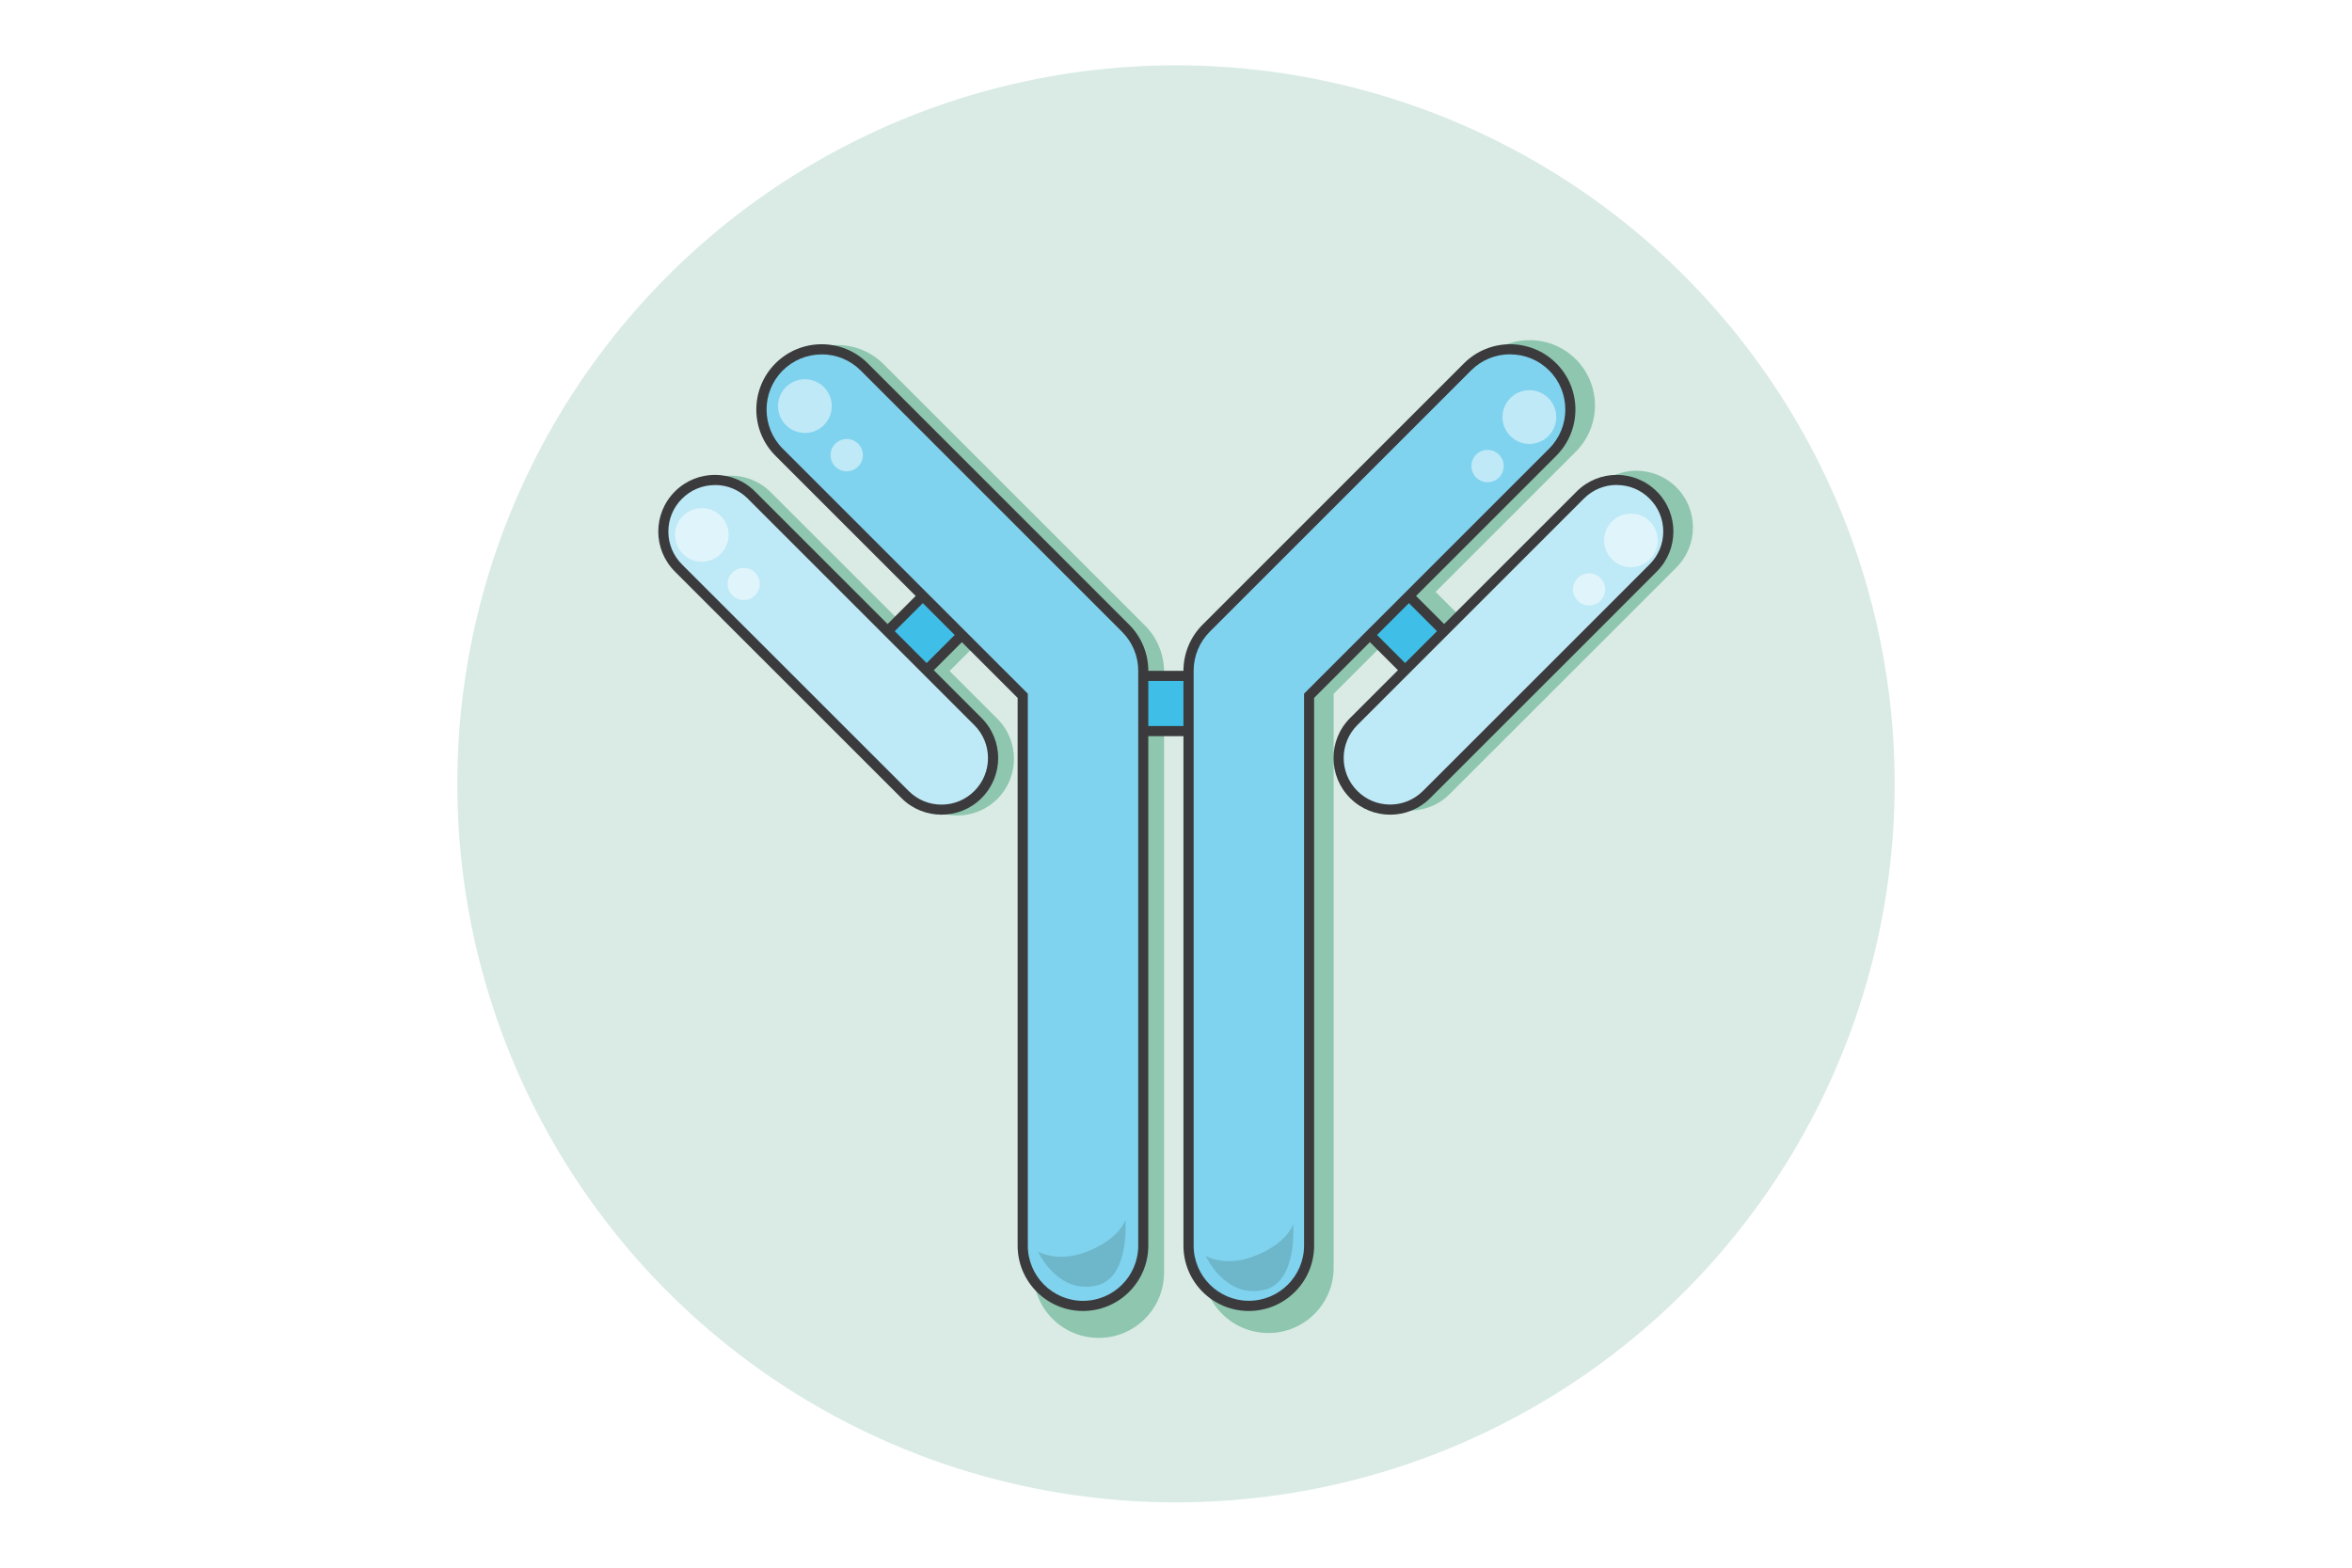
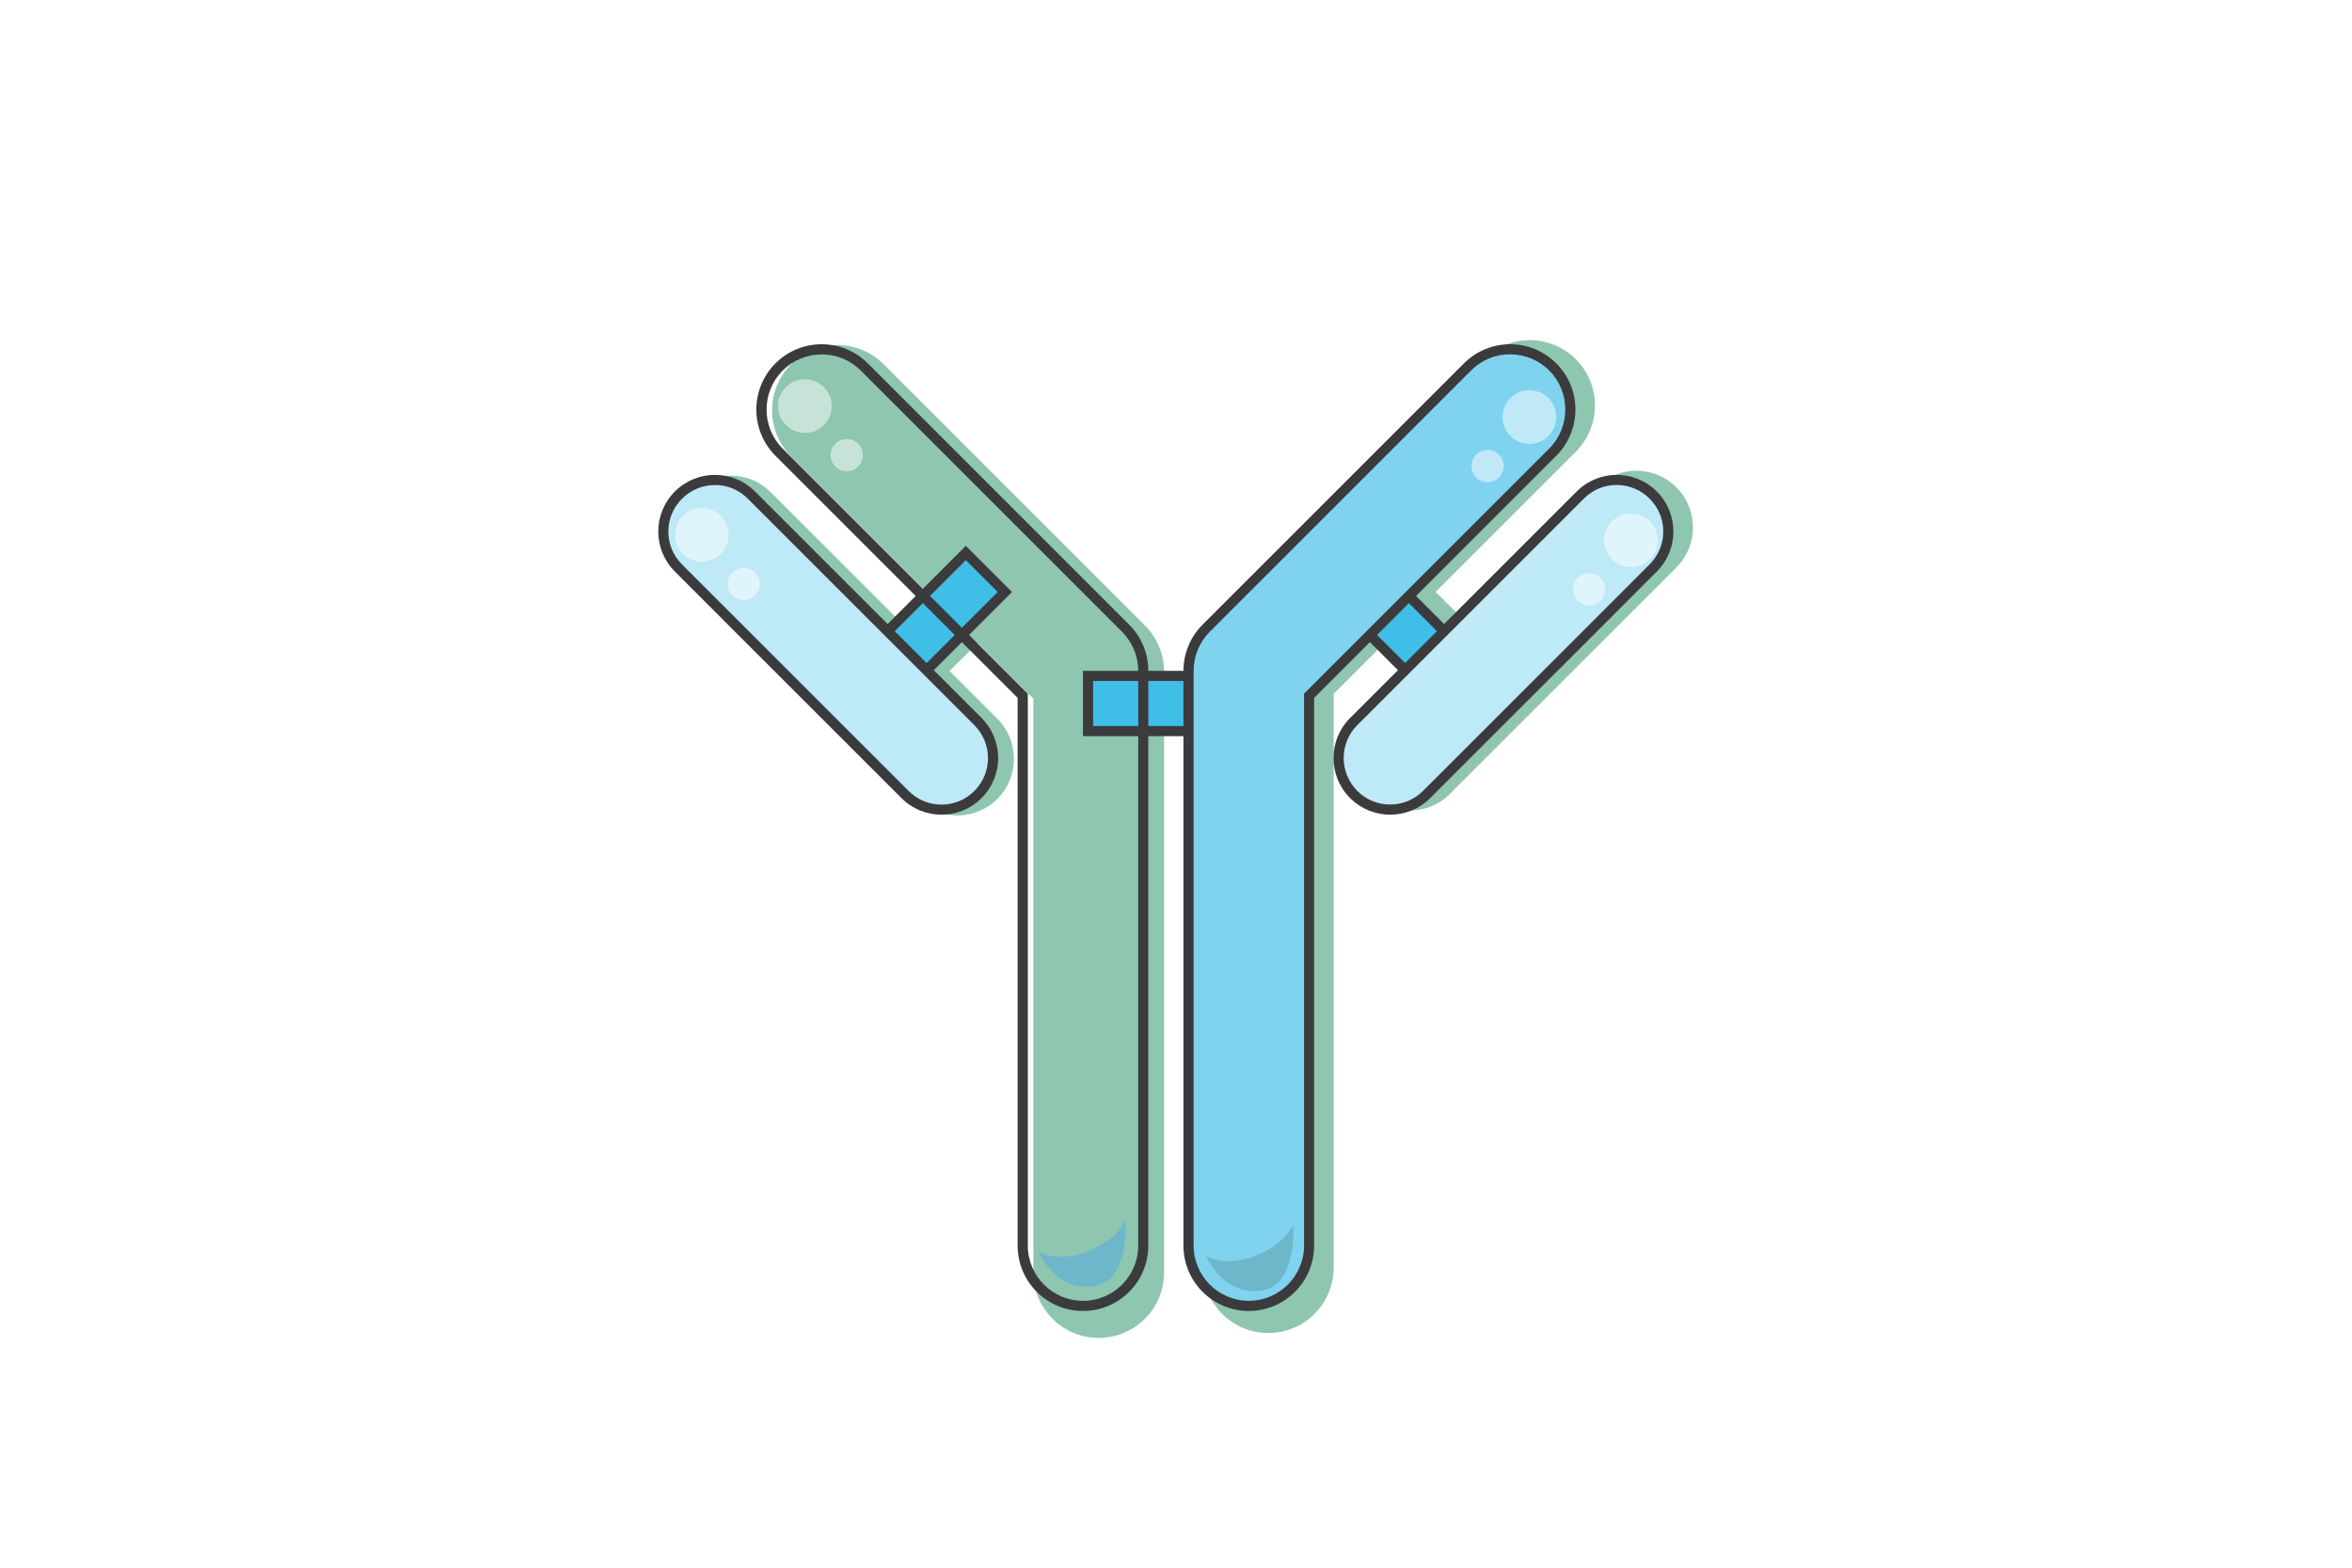
<svg xmlns="http://www.w3.org/2000/svg" id="vdjay" viewBox="0 0 360 240">
  <defs>
    <style>
      .cls-1 {
        fill: #6eb7cb;
      }

      .cls-2 {
        fill: #d9ebe4;
      }

      .cls-3 {
        fill: #3fbee7;
      }

      .cls-4 {
        opacity: .5;
      }

      .cls-4, .cls-5 {
        fill: #fff;
      }

      .cls-6 {
        fill: #80d3ef;
      }

      .cls-7 {
        fill: #8ec6af;
      }

      .cls-8 {
        fill: #3b3b3d;
      }

      .cls-9 {
        fill: #bee9f6;
      }
    </style>
  </defs>
  <rect class="cls-5" width="360" height="240" />
  <g>
-     <circle class="cls-2" cx="180" cy="120" r="110" />
    <g>
      <path class="cls-7" d="M178.17,102.82v92c0,5.52-4.47,10-10,10s-10-4.48-10-10v-87.86l-8.53-8.53-4.3,4.29,7.32,7.32c3.38,3.39,3.38,8.88,0,12.26-1.7,1.7-3.92,2.54-6.13,2.54s-4.45-.84-6.13-2.54l-26.02-26.01-8.67-8.67c-3.38-3.39-3.38-8.87,0-12.26,3.39-3.39,8.88-3.39,12.26,0l20.3,20.29,4.3-4.29-21.47-21.47c-3.9-3.9-3.9-10.24,0-14.14,3.91-3.9,10.24-3.9,14.14,0l40,40c1.88,1.88,2.93,4.42,2.93,7.07Z" />
      <path class="cls-7" d="M184.13,102.07v92c0,5.52,4.47,10,10,10s10-4.48,10-10v-87.86s8.53-8.53,8.53-8.53l4.3,4.29-7.32,7.32c-3.38,3.39-3.38,8.88,0,12.26,1.7,1.7,3.92,2.54,6.13,2.54s4.45-.84,6.13-2.54l26.02-26.01,8.67-8.67c3.38-3.39,3.38-8.87,0-12.26-3.39-3.39-8.88-3.39-12.26,0l-20.3,20.29-4.3-4.29,21.47-21.47c3.9-3.9,3.9-10.24,0-14.14-3.91-3.9-10.24-3.9-14.14,0l-40,40c-1.88,1.88-2.93,4.42-2.93,7.07Z" />
    </g>
    <g>
      <g>
        <g>
          <rect class="cls-3" x="166.53" y="103.48" width="28.45" height="8.45" />
          <path class="cls-8" d="M194.21,104.25v6.9h-26.9v-6.9h26.9M195.76,102.7h-30v10h30v-10h0Z" />
        </g>
        <g>
          <g>
            <rect class="cls-3" x="126.53" y="93.48" width="28.45" height="8.45" transform="translate(-27.86 128.15) rotate(-45)" />
            <path class="cls-8" d="M147.83,85.75l4.88,4.88-19.02,19.02-4.88-4.88,19.02-19.02M147.83,83.56l-21.21,21.21,7.07,7.07,21.21-21.21-7.07-7.07h0Z" />
          </g>
          <g>
-             <path class="cls-6" d="M165.76,199.93c-5.09,0-9.23-4.14-9.23-9.22v-84.18l-37.3-37.3c-3.6-3.6-3.6-9.45,0-13.05,1.74-1.74,4.06-2.7,6.52-2.7s4.78.96,6.52,2.7l40,40c1.74,1.74,2.7,4.06,2.7,6.52v88c0,5.09-4.14,9.22-9.23,9.22Z" />
            <path class="cls-8" d="M125.76,54.25c2.26,0,4.38.88,5.98,2.47l40,40c1.6,1.6,2.48,3.72,2.48,5.98v88c0,4.66-3.79,8.45-8.45,8.45s-8.45-3.79-8.45-8.45v-84.5l-.45-.45-37.07-37.07c-3.29-3.29-3.29-8.66,0-11.95,1.6-1.6,3.72-2.47,5.98-2.47M125.76,52.7c-2.56,0-5.12.98-7.07,2.93-3.9,3.91-3.9,10.24,0,14.14l37.07,37.07v83.86c0,5.52,4.48,10,10,10s10-4.48,10-10v-88c0-2.65-1.05-5.2-2.93-7.07l-40-40c-1.95-1.95-4.51-2.93-7.07-2.93h0Z" />
          </g>
          <g>
            <path class="cls-9" d="M144.11,123.95c-2.11,0-4.1-.82-5.58-2.31l-26.02-26.01-8.66-8.67c-3.08-3.08-3.08-8.09,0-11.17,1.49-1.49,3.47-2.31,5.58-2.31s4.09.82,5.58,2.31l34.68,34.68c3.08,3.08,3.08,8.09,0,11.17-1.49,1.49-3.48,2.31-5.58,2.31Z" />
            <path class="cls-8" d="M109.43,74.25c1.9,0,3.69.74,5.03,2.09l34.68,34.68c2.78,2.78,2.78,7.29,0,10.07-1.35,1.35-3.13,2.09-5.03,2.09s-3.69-.74-5.03-2.09l-26.02-26.01-8.67-8.67c-1.35-1.35-2.09-3.13-2.09-5.03s.74-3.69,2.09-5.03c1.35-1.35,3.13-2.09,5.03-2.09M109.43,72.7c-2.22,0-4.44.85-6.13,2.54-3.39,3.39-3.39,8.87,0,12.26l8.66,8.67,26.02,26.01c1.69,1.7,3.91,2.54,6.13,2.54s4.43-.84,6.13-2.54c3.39-3.39,3.39-8.87,0-12.26l-34.68-34.68c-1.69-1.69-3.91-2.54-6.13-2.54h0Z" />
          </g>
          <path class="cls-1" d="M158.86,191.58s2.89,1.78,7.35.09c5.2-1.97,6.05-4.93,6.05-4.93,0,0,.74,8.84-4.37,10.05-6.08,1.44-9.02-5.21-9.02-5.21Z" />
        </g>
        <g>
          <g>
            <rect class="cls-3" x="211.91" y="83.48" width="8.45" height="28.45" transform="translate(-5.78 181.45) rotate(-45)" />
            <path class="cls-8" d="M209.07,85.75l19.02,19.02-4.88,4.88-19.02-19.02,4.88-4.88M209.07,83.56l-7.07,7.07,21.21,21.21,7.07-7.07-21.21-21.21h0Z" />
          </g>
          <g>
            <path class="cls-6" d="M191.14,199.93c-5.09,0-9.23-4.14-9.23-9.22v-88c0-2.46.96-4.78,2.7-6.52l40-40c1.74-1.74,4.06-2.7,6.52-2.7s4.78.96,6.52,2.7c3.6,3.6,3.6,9.45,0,13.05l-37.3,37.3v84.18c0,5.09-4.14,9.22-9.23,9.22Z" />
            <path class="cls-8" d="M231.14,54.25c2.26,0,4.38.88,5.98,2.47,3.29,3.29,3.29,8.66,0,11.95l-37.07,37.07-.45.45v84.5c0,4.66-3.79,8.45-8.45,8.45s-8.45-3.79-8.45-8.45v-88c0-2.26.88-4.38,2.47-5.98l40-40c1.6-1.6,3.72-2.47,5.98-2.47M231.14,52.7c-2.56,0-5.12.98-7.07,2.93l-40,40c-1.88,1.88-2.93,4.42-2.93,7.07v88c0,5.52,4.48,10,10,10s10-4.48,10-10v-83.86l37.07-37.07c3.9-3.91,3.9-10.24,0-14.14-1.95-1.95-4.51-2.93-7.07-2.93h0Z" />
          </g>
          <g>
-             <path class="cls-9" d="M212.78,123.95c-2.11,0-4.09-.82-5.58-2.31-3.08-3.08-3.08-8.09,0-11.17l34.68-34.68c1.49-1.49,3.47-2.31,5.58-2.31s4.09.82,5.58,2.31c3.08,3.08,3.08,8.09,0,11.17l-8.67,8.67-26.02,26.01c-1.49,1.49-3.47,2.31-5.58,2.31Z" />
+             <path class="cls-9" d="M212.78,123.95c-2.11,0-4.09-.82-5.58-2.31-3.08-3.08-3.08-8.09,0-11.17l34.68-34.68c1.49-1.49,3.47-2.31,5.58-2.31s4.09.82,5.58,2.31c3.08,3.08,3.08,8.09,0,11.17l-8.67,8.67-26.02,26.01Z" />
            <path class="cls-8" d="M247.46,74.25c1.9,0,3.69.74,5.03,2.09,1.35,1.35,2.09,3.13,2.09,5.03s-.74,3.69-2.09,5.03l-8.66,8.67-26.02,26.01c-1.34,1.34-3.13,2.09-5.03,2.09s-3.69-.74-5.03-2.09c-2.78-2.78-2.78-7.29,0-10.07l34.68-34.68c1.35-1.35,3.13-2.09,5.03-2.09M247.46,72.7c-2.22,0-4.44.85-6.13,2.54l-34.68,34.68c-3.39,3.39-3.39,8.87,0,12.26,1.7,1.7,3.91,2.54,6.13,2.54s4.44-.84,6.13-2.54l26.02-26.01,8.66-8.67c3.39-3.39,3.39-8.87,0-12.26-1.69-1.69-3.91-2.54-6.13-2.54h0Z" />
          </g>
        </g>
        <path class="cls-1" d="M184.53,192.25s2.89,1.78,7.35.09c5.2-1.97,6.05-4.93,6.05-4.93,0,0,.74,8.84-4.37,10.05-6.08,1.44-9.02-5.21-9.02-5.21Z" />
      </g>
      <g>
        <circle class="cls-4" cx="123.2" cy="62.17" r="4.11" />
        <circle class="cls-4" cx="129.6" cy="69.68" r="2.47" />
      </g>
      <g>
        <circle class="cls-4" cx="107.42" cy="81.89" r="4.11" />
        <circle class="cls-4" cx="113.83" cy="89.4" r="2.47" />
      </g>
      <g>
        <circle class="cls-4" cx="249.63" cy="82.73" r="4.11" />
        <circle class="cls-4" cx="243.23" cy="90.23" r="2.47" />
      </g>
      <g>
        <circle class="cls-4" cx="234.09" cy="63.85" r="4.11" />
        <circle class="cls-4" cx="227.69" cy="71.35" r="2.47" />
      </g>
    </g>
  </g>
</svg>